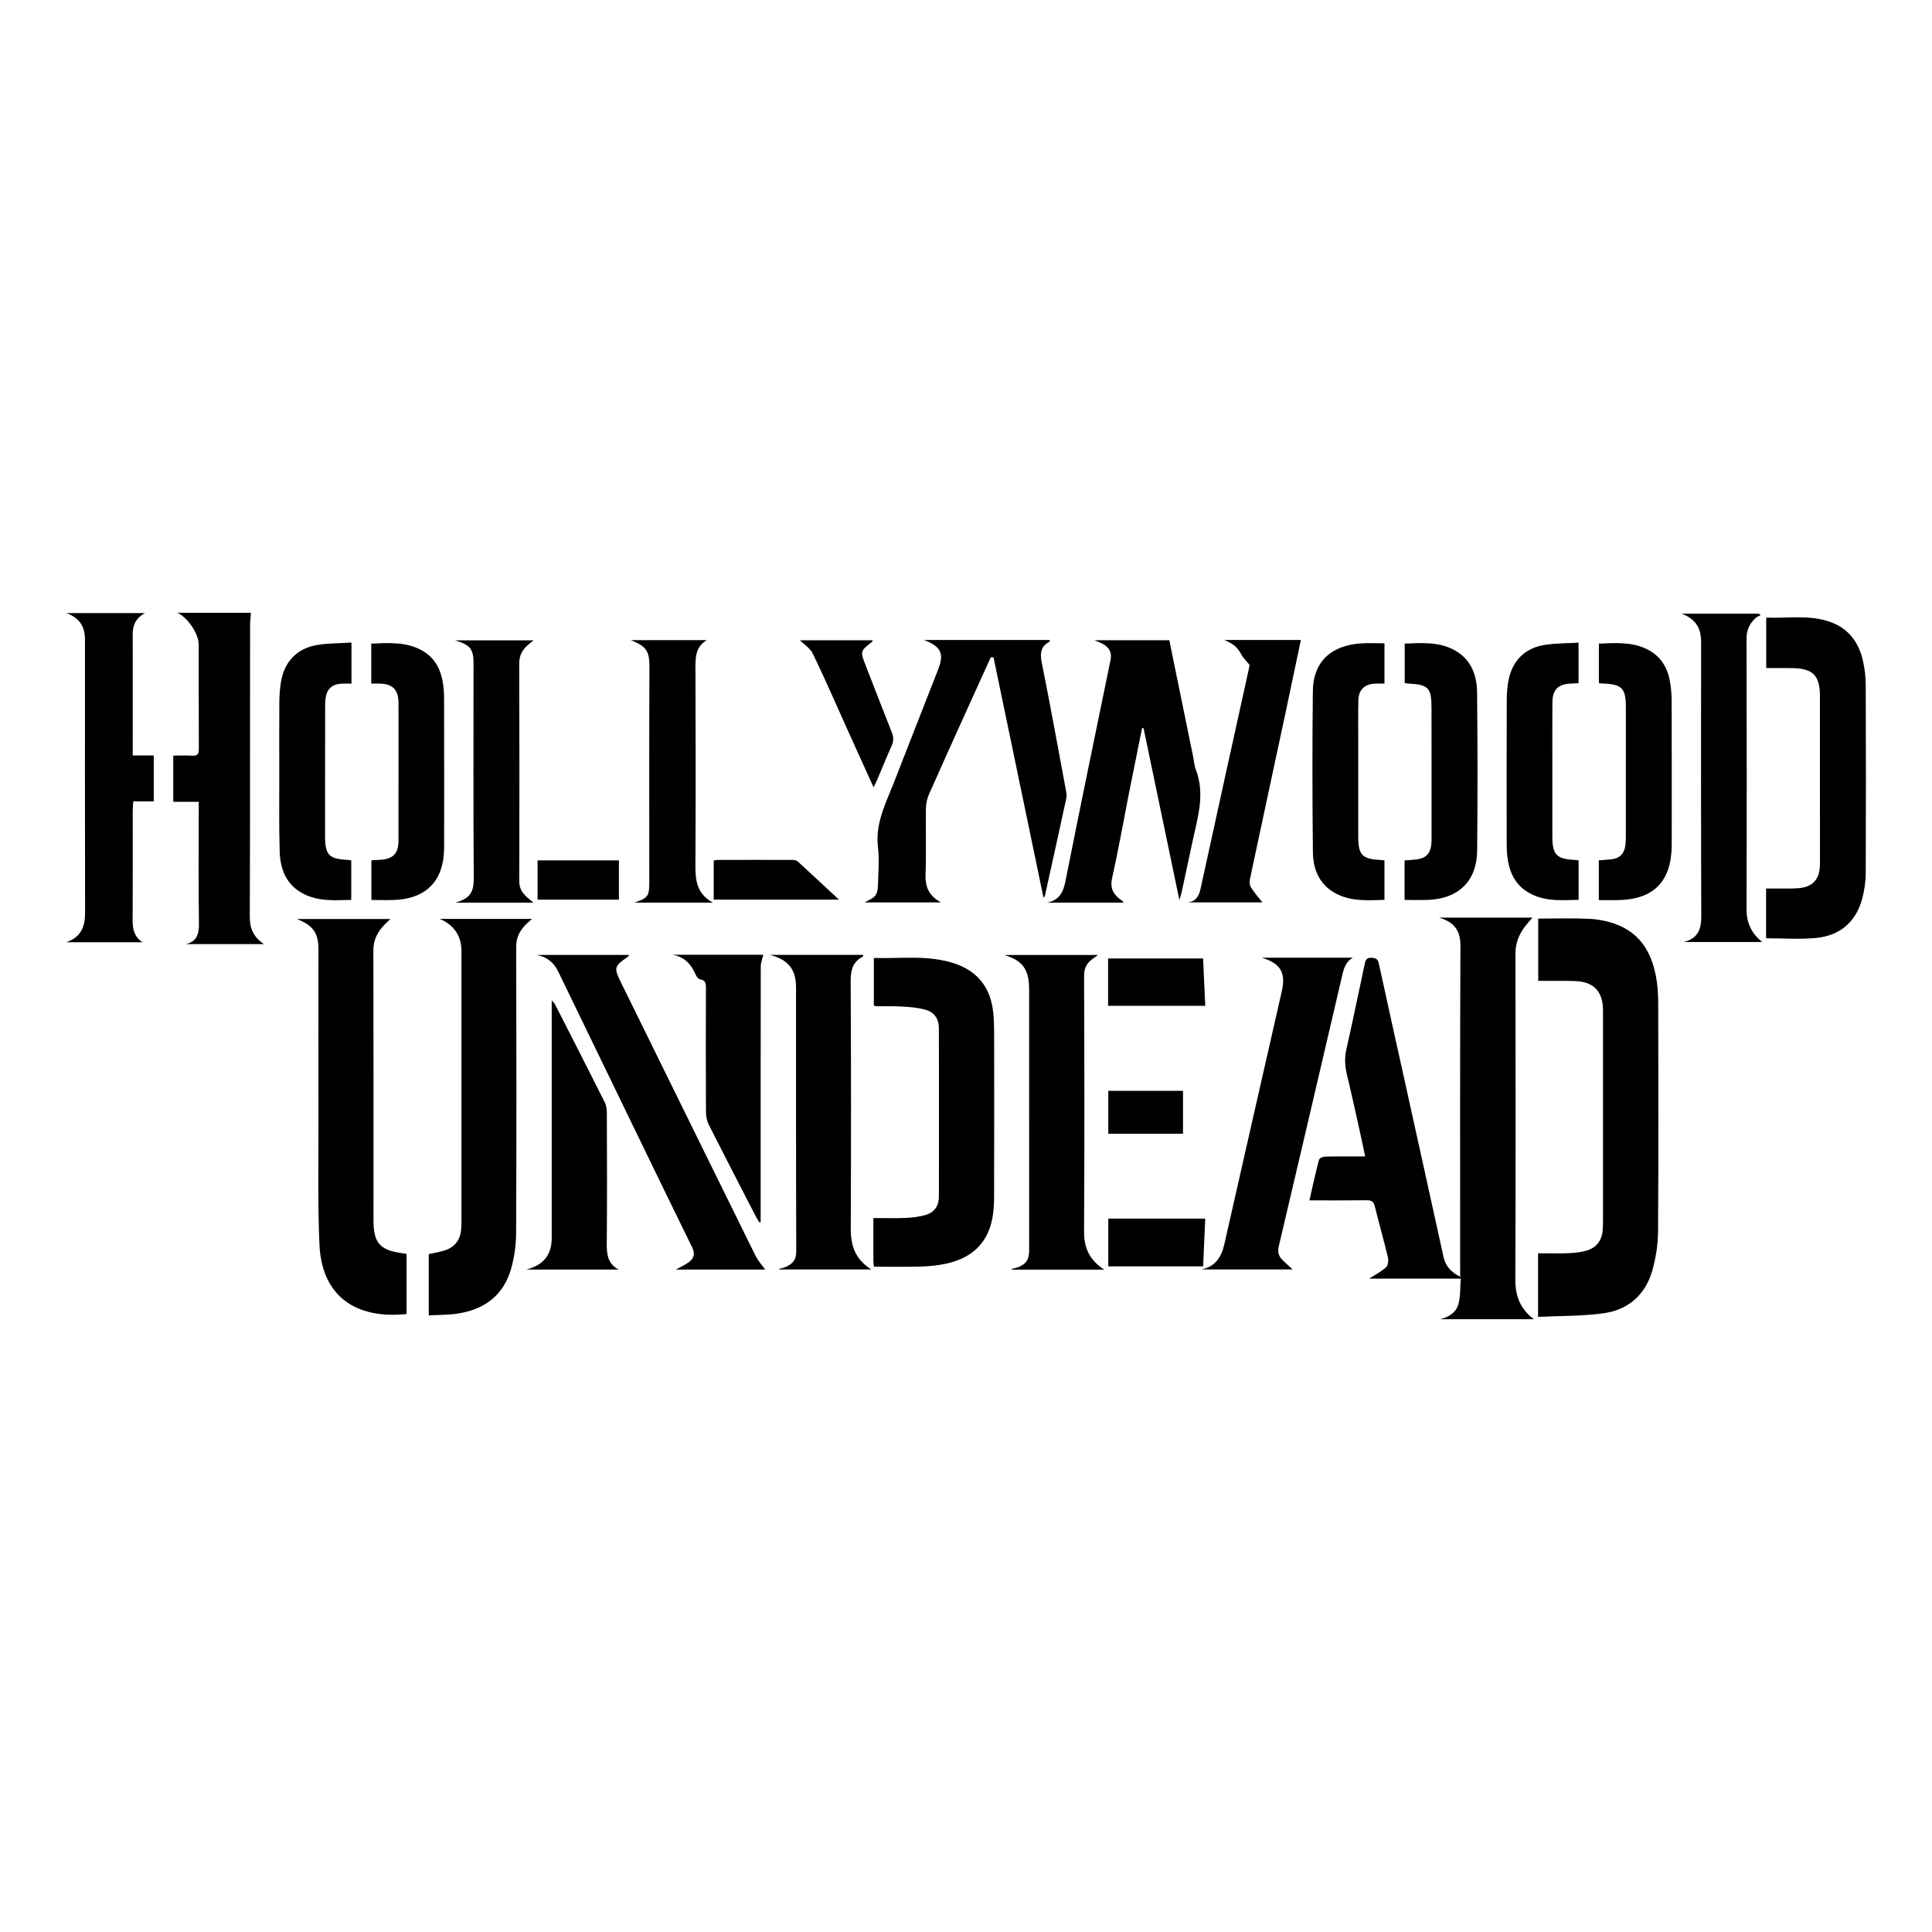
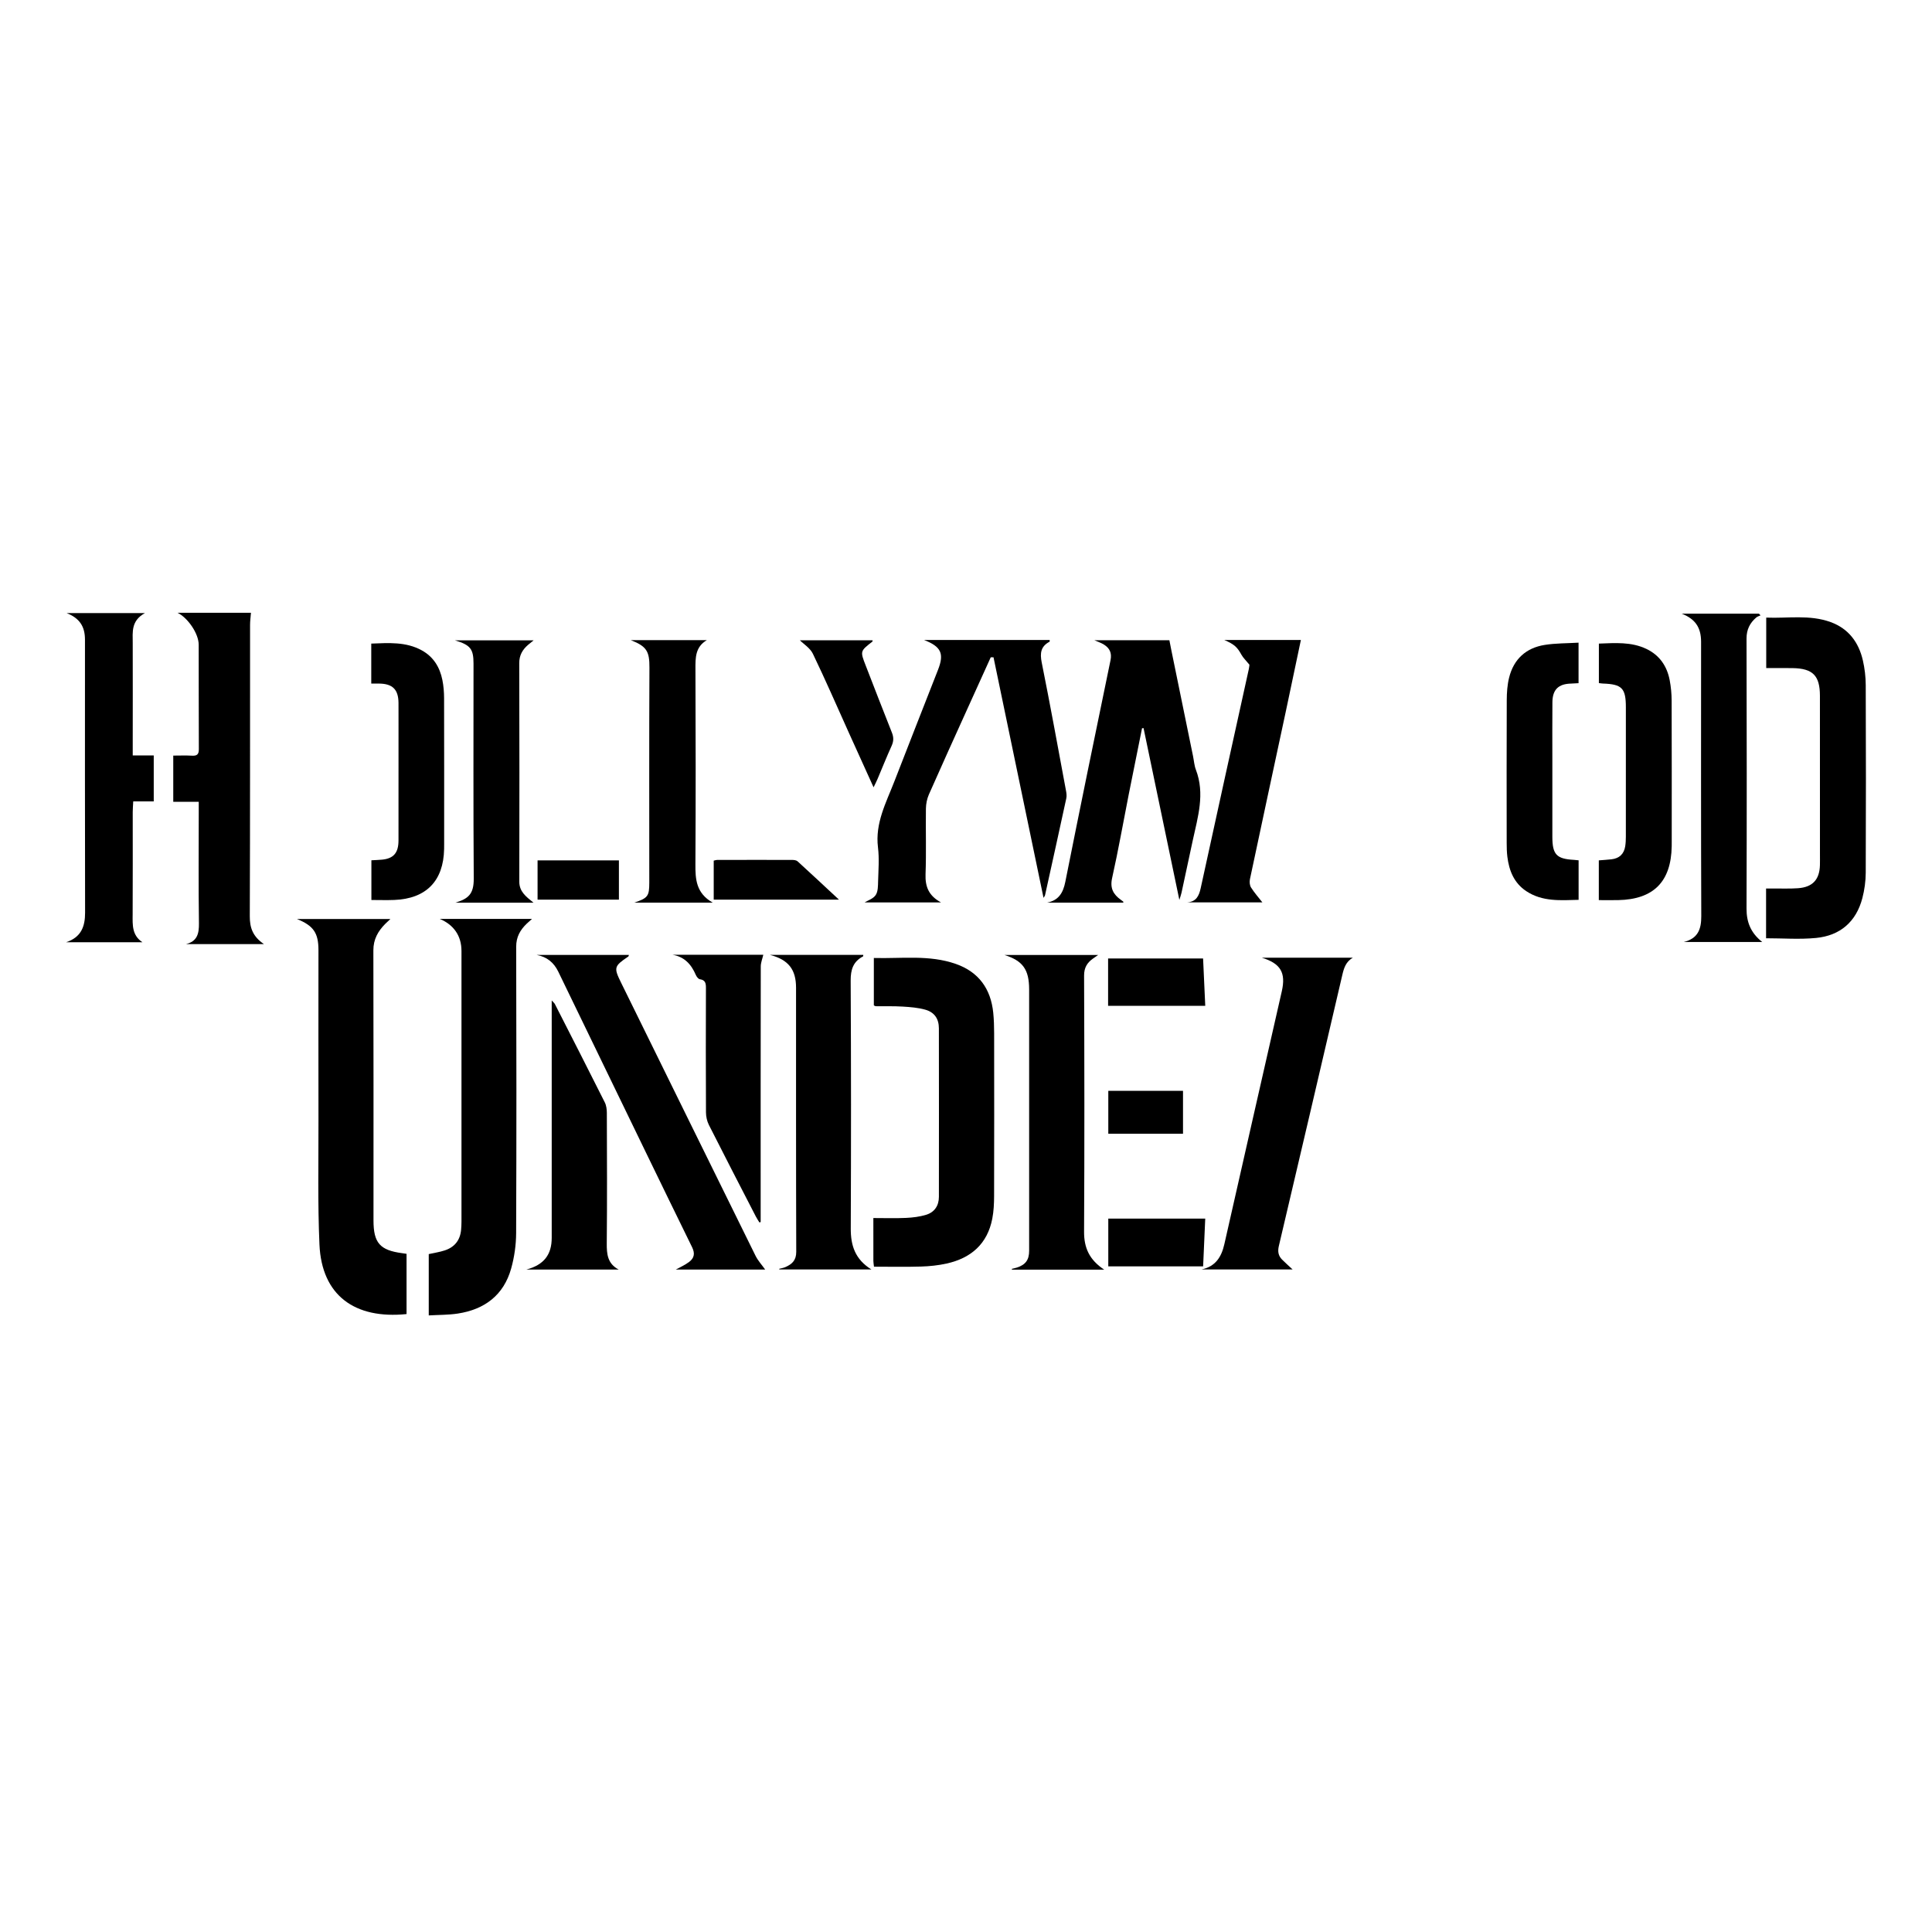
<svg xmlns="http://www.w3.org/2000/svg" version="1.0" id="Layer_1" x="0px" y="0px" width="800px" height="800px" viewBox="0 0 800 800" enable-background="new 0 0 800 800" xml:space="preserve">
  <g>
-     <path fill-rule="evenodd" clip-rule="evenodd" d="M604.621,528.711c0-1.461,0-2.348,0-3.232   c0.001-44.693-0.09-89.389,0.109-134.081c0.027-6.297-2.925-9.749-8.867-11.422c13.348,0,26.072,0,38.704,0   c-0.998,1.158-2.024,2.235-2.922,3.413c-2.577,3.381-4.143,7.023-4.135,11.473c0.085,44.998,0.132,89.996-0.04,134.996   c-0.026,6.734,1.975,12.049,7.65,16.404c-13.243,0-26.057,0-38.868,0c3.57-0.77,6.638-2.723,7.625-6.184   c0.938-3.287,0.692-6.908,0.987-10.631c-13.163,0-25.726,0-37.919,0c2.249-1.447,4.829-2.771,6.936-4.633   c0.847-0.746,1.153-2.783,0.856-4.033c-1.69-7.104-3.705-14.129-5.451-21.221c-0.48-1.953-1.351-2.58-3.331-2.555   c-7.809,0.104-15.617,0.041-23.752,0.041c1.334-5.82,2.526-11.352,3.958-16.824c0.165-0.631,1.648-1.279,2.536-1.299   c5.368-0.121,10.74-0.061,16.583-0.061c-0.68-3.229-1.262-6.154-1.912-9.064c-1.858-8.316-3.664-16.646-5.656-24.93   c-0.845-3.514-0.997-6.875-0.188-10.451c2.619-11.578,4.993-23.211,7.484-34.816c0.335-1.559,0.491-3.163,2.918-3.008   c1.808,0.116,2.613,0.501,3.03,2.438c3.529,16.363,7.209,32.693,10.819,49.039c5.341,24.17,10.664,48.346,15.989,72.52   C598.563,524.205,600.729,526.678,604.621,528.711z" />
-     <path fill-rule="evenodd" clip-rule="evenodd" d="M636.883,545.291c0-9.27,0-17.563,0-26.336c4.289,0,8.514,0.125,12.726-0.045   c2.506-0.104,5.087-0.363,7.47-1.092c4.092-1.25,6.268-4.289,6.582-8.584c0.089-1.213,0.112-2.434,0.112-3.65   c0.004-28.629,0.001-57.258-0.003-85.885c0-0.711-0.001-1.422-0.024-2.131c-0.243-7.137-3.953-10.971-11.186-11.305   c-4.052-0.188-8.119-0.09-12.18-0.117c-1.086-0.006-2.173-0.002-3.435-0.002c0-8.74,0-17.121,0-25.778   c7.013,0,13.984-0.221,20.931,0.092c3.597,0.162,7.298,0.843,10.693,2.031c11.344,3.974,15.962,13.109,17.521,24.221   c0.506,3.6,0.543,7.285,0.548,10.934c0.041,30.76,0.139,61.52-0.077,92.279c-0.037,5.4-0.899,10.951-2.369,16.152   c-2.786,9.846-9.738,16.156-19.739,17.641C655.493,545.045,646.303,544.816,636.883,545.291z" />
    <path fill-rule="evenodd" clip-rule="evenodd" d="M182.066,380.492c12.563,0,25.128,0,38.234,0   c-0.956,0.858-1.593,1.397-2.192,1.974c-2.718,2.616-4.377,5.513-4.365,9.586c0.115,39.508,0.139,79.018-0.022,118.528   c-0.02,4.906-0.734,9.957-2.058,14.68c-3.093,11.041-10.999,16.963-22.101,18.658c-3.874,0.592-7.848,0.521-12.024,0.768   c0-8.701,0-16.973,0-25.393c2.206-0.498,4.505-0.822,6.673-1.545c4.042-1.342,6.341-4.227,6.722-8.527   c0.098-1.111,0.156-2.229,0.156-3.344c0.007-37.377,0.011-74.754,0-112.131C191.088,387.461,187.838,382.891,182.066,380.492z" />
    <path fill-rule="evenodd" clip-rule="evenodd" d="M122.964,380.545c13.025,0,25.564,0,38.691,0   c-0.924,0.868-1.532,1.406-2.103,1.98c-3.024,3.044-4.959,6.424-4.948,10.997c0.095,37.278,0.05,74.557,0.051,111.836   c0,9.309,2.664,12.342,11.883,13.559c0.585,0.078,1.167,0.168,1.805,0.262c0,8.416,0,16.695,0,24.949   c-21.381,2.176-35.133-7.648-36.065-28.813c-0.75-17.033-0.374-34.119-0.407-51.18c-0.045-23.566-0.008-47.131-0.004-70.698   C131.868,386.353,129.866,383.33,122.964,380.545z" />
    <path fill-rule="evenodd" clip-rule="evenodd" d="M361.897,524.508c-0.109-1.004-0.249-1.689-0.251-2.375   c-0.017-5.773-0.009-11.549-0.009-17.768c4.699,0,9.137,0.152,13.558-0.057c2.803-0.131,5.678-0.482,8.345-1.305   c3.437-1.063,5.234-3.771,5.238-7.416c0.026-23.256,0.036-46.51-0.005-69.768c-0.007-3.957-1.825-6.67-5.652-7.738   c-2.987-0.834-6.177-1.086-9.295-1.275c-3.744-0.227-7.507-0.109-11.262-0.156c-0.175-0.002-0.349-0.166-0.723-0.357   c0-6.346,0-12.785,0-19.612c11.465,0.315,22.895-1.402,33.916,2.45c9.504,3.324,14.526,10.322,15.526,20.24   c0.284,2.82,0.366,5.674,0.37,8.512c0.029,22.443,0.043,44.887-0.018,67.33c-0.009,3.135-0.154,6.324-0.746,9.391   c-2.018,10.477-8.812,16.363-18.926,18.605c-3.442,0.764-7.021,1.135-10.551,1.242   C375.031,524.648,368.638,524.508,361.897,524.508z" />
    <path fill-rule="evenodd" clip-rule="evenodd" d="M410.25,272.168c-3.3,7.278-6.608,14.552-9.898,21.834   c-5.265,11.651-10.568,23.287-15.723,34.988c-0.789,1.79-1.2,3.885-1.229,5.847c-0.128,9.037,0.182,18.085-0.151,27.111   c-0.188,5.099,1.229,8.932,6.419,11.736c-11.224,0-21.698,0-31.669,0c1.313-0.813,3.558-1.518,4.592-3.043   c1-1.476,0.958-3.791,1.013-5.748c0.128-4.668,0.513-9.4-0.053-14.002c-1.241-10.089,3.395-18.561,6.809-27.383   c5.968-15.424,12.055-30.802,18.071-46.208c2.628-6.73,1.231-9.564-5.815-12.302c8.629,0,17.259,0,25.887,0   c8.718,0,17.436,0,26.131,0c0,0.348,0.066,0.662-0.01,0.703c-3.648,1.923-4.064,4.703-3.274,8.63   c3.557,17.702,6.774,35.47,10.083,53.221c0.183,0.979,0.306,2.058,0.099,3.013c-2.896,13.384-5.853,26.756-8.807,40.128   c-0.063,0.278-0.288,0.52-0.619,1.093c-6.944-33.395-13.828-66.501-20.714-99.607C411.01,272.177,410.63,272.173,410.25,272.168z" />
    <path fill-rule="evenodd" clip-rule="evenodd" d="M465.153,373.756c-10.519,0-21.026,0-31.535,0   c4.718-0.932,6.594-4.023,7.505-8.594c6.108-30.631,12.394-61.228,18.725-91.814c0.62-2.996-0.381-4.952-2.713-6.433   c-1.162-0.738-2.527-1.159-4.007-1.817c10.601,0,20.997,0,31.087,0c0.285,1.453,0.543,2.823,0.822,4.189   c2.989,14.605,5.984,29.211,8.974,43.815c0.388,1.888,0.507,3.874,1.187,5.648c3.81,9.955,0.796,19.556-1.298,29.22   c-1.568,7.234-3.1,14.477-4.664,21.712c-0.166,0.76-0.446,1.495-0.89,2.953c-5.046-24.206-9.937-47.673-14.829-71.141   c-0.207,0.02-0.417,0.04-0.626,0.06c-1.838,9.135-3.703,18.266-5.51,27.408c-2.281,11.542-4.31,23.141-6.877,34.618   c-0.952,4.249,0.519,6.794,3.641,9.036c0.328,0.236,0.654,0.475,0.967,0.73C465.16,373.386,465.133,373.52,465.153,373.756z" />
    <path fill-rule="evenodd" clip-rule="evenodd" d="M731.294,388.513c0-6.765,0-13.515,0-20.595c1.298,0,2.387,0.007,3.478-0.001   c3.248-0.026,6.509,0.109,9.743-0.123c6.057-0.433,8.932-3.572,9.081-9.614c0.038-1.522,0.01-3.046,0.01-4.569   c-0.003-21.832,0.005-43.664-0.012-65.495c-0.007-8.375-2.932-11.329-11.341-11.468c-3.544-0.06-7.09-0.01-10.895-0.01   c0-6.983,0-13.725,0-20.903c8.909,0.371,17.985-1.326,26.714,1.873c7.376,2.701,11.592,8.374,13.302,15.845   c0.763,3.333,1.177,6.82,1.19,10.239c0.099,25.893,0.112,51.788,0,77.68c-0.015,3.512-0.509,7.115-1.398,10.515   c-2.565,9.814-9.2,15.527-19.174,16.499C745.187,389.049,738.265,388.513,731.294,388.513z" />
    <path fill-rule="evenodd" clip-rule="evenodd" d="M222.199,395.413c12.722,0,25.444,0,38.216,0   c-0.109,0.311-0.115,0.562-0.236,0.645c-5.968,4.056-6.085,4.582-2.977,10.9c18.542,37.674,37.051,75.365,55.641,113.018   c1.021,2.068,2.662,3.832,4.001,5.723c-12.193,0-24.713,0-37.005,0c1.759-0.986,3.822-1.861,5.54-3.182   c1.999-1.535,2.528-3.369,1.211-6.053c-12.732-25.953-25.299-51.986-37.912-77.996c-5.84-12.041-11.689-24.08-17.51-36.129   C229.324,398.522,226.407,396.173,222.199,395.413z" />
    <path fill-rule="evenodd" clip-rule="evenodd" d="M109.281,390.93c-11.402,0-21.818,0-32.235,0   c4.552-1.144,5.394-4.242,5.331-8.565c-0.222-15.432-0.083-30.869-0.081-46.304c0-1.209,0-2.417,0-4.06c-3.601,0-6.982,0-10.554,0   c0-6.486,0-12.539,0-19.127c2.565,0,5.164-0.107,7.75,0.034c2.058,0.112,2.855-0.496,2.842-2.705   c-0.085-14.419-0.018-28.839-0.06-43.258c-0.014-4.683-4.614-11.23-8.774-13.207c5.064,0,10.129,0,15.194,0   c5.071,0,10.142,0,15.222,0c-0.137,1.769-0.37,3.391-0.371,5.012c-0.023,40.213,0.043,80.426-0.111,120.638   C103.417,384.086,104.604,387.73,109.281,390.93z" />
    <path fill-rule="evenodd" clip-rule="evenodd" d="M457.215,525.732c-13.292,0-25.739,0-38.186,0   c-0.02-0.107-0.04-0.215-0.059-0.324c0.721-0.182,1.456-0.318,2.16-0.551c3.562-1.178,5.016-3.193,5.016-6.947   c0.003-36.061,0.003-72.119-0.002-108.176c-0.001-8.268-2.583-11.873-10.184-14.291c12.732,0.001,25.463,0.001,38.745,0.001   c-1.001,0.698-1.555,1.077-2.103,1.465c-2.446,1.728-3.717,3.781-3.705,7.084c0.132,35.348,0.181,70.695-0.006,106.043   C448.858,516.66,451.038,521.637,457.215,525.732z" />
    <path fill-rule="evenodd" clip-rule="evenodd" d="M560.187,396.556c-2.913,1.688-3.697,4.287-4.372,7.186   c-8.704,37.424-17.475,74.832-26.28,112.232c-0.517,2.195-0.227,4.018,1.332,5.584c1.33,1.336,2.75,2.582,4.376,4.096   c-12.736,0-25.231,0-37.729,0c5.728-1.197,8.244-5.072,9.461-10.459c7.873-34.914,15.867-69.801,23.785-104.705   c1.757-7.74-0.479-11.539-8.285-13.934C535.301,396.556,547.744,396.556,560.187,396.556z" />
    <path fill-rule="evenodd" clip-rule="evenodd" d="M322.655,525.385c0.84-0.225,1.724-0.348,2.512-0.691   c2.755-1.197,4.552-2.789,4.54-6.338c-0.12-36.453-0.074-72.904-0.081-109.357c-0.002-7.551-3.141-11.61-10.824-13.607   c13.179,0,25.916,0,38.667,0c-0.038,0.283-0.001,0.578-0.092,0.625c-4.088,2.142-5.157,5.464-5.132,10.033   c0.187,34.219,0.184,68.438,0.039,102.656c-0.029,6.994,1.764,12.74,8.529,16.939c-13.18,0-25.646,0-38.11,0   C322.686,525.559,322.67,525.473,322.655,525.385z" />
    <path fill-rule="evenodd" clip-rule="evenodd" d="M27.58,253.86c10.622,0,20.95,0,32.451,0c-5.803,3.161-5.087,7.849-5.072,12.386   c0.046,14.017,0.008,28.032,0.003,42.048c0,1.397,0,2.794,0,4.514c3.081,0,5.777,0,8.7,0c0,6.448,0,12.573,0,19.036   c-2.773,0-5.47,0-8.491,0c-0.083,1.688-0.208,3.064-0.21,4.441c-0.012,14.118,0.052,28.236-0.033,42.353   c-0.026,4.336-0.324,8.626,4.059,11.533c-10.393,0-20.785,0-31.629,0c6.215-2.053,7.889-6.451,7.875-12.253   c-0.095-37.681-0.045-75.362-0.048-113.043C35.182,259.333,32.915,255.97,27.58,253.86z" />
    <path fill-rule="evenodd" clip-rule="evenodd" d="M696.383,254.105c10.652,0,21.308,0,31.962,0c0.221,0.235,0.439,0.47,0.659,0.706   c-0.6,0.289-1.297,0.463-1.782,0.883c-2.647,2.289-4.028,4.997-4.019,8.723c0.105,37.259,0.121,74.519-0.001,111.777   c-0.02,5.61,1.719,10.075,6.5,13.865c-10.998,0-21.533,0-32.493,0c5.89-1.449,7.273-5.291,7.252-10.684   c-0.149-37.868-0.078-75.737-0.078-113.605C704.383,259.757,701.936,256.312,696.383,254.105z" />
    <path fill-rule="evenodd" clip-rule="evenodd" d="M153.731,283.052c0-5.758,0-11.004,0-16.556   c7.22-0.262,14.299-0.818,20.866,2.772c4.892,2.674,7.527,7.019,8.588,12.322c0.495,2.47,0.696,5.037,0.702,7.561   c0.054,20.11,0.029,40.222,0.027,60.333c0,0.711-0.004,1.422-0.019,2.133c-0.269,13.166-7.413,20.499-20.58,21.034   c-3.115,0.126-6.238,0.018-9.529,0.018c0-5.619,0-10.939,0-16.443c1.591-0.091,3-0.126,4.398-0.261   c4.78-0.46,6.818-2.804,6.824-7.94c0.02-16.047,0.009-32.096,0.01-48.143c0-2.946,0.021-5.891-0.007-8.836   c-0.055-5.555-2.444-7.924-8.016-7.992C156,283.041,155.004,283.052,153.731,283.052z" />
    <path fill-rule="evenodd" clip-rule="evenodd" d="M662.035,372.721c0-5.826,0-11.07,0-16.462c1.86-0.154,3.565-0.247,5.261-0.443   c3.229-0.374,5.169-2.187,5.672-5.403c0.201-1.294,0.261-2.622,0.263-3.933c0.014-17.859,0.009-35.719,0.006-53.579   c-0.001-7.944-1.598-9.591-9.523-9.863c-0.489-0.017-0.976-0.107-1.652-0.184c0-5.422,0-10.748,0-16.356   c6.721-0.246,13.419-0.798,19.702,2.213c5.419,2.597,8.509,7.119,9.615,12.923c0.528,2.773,0.803,5.636,0.812,8.458   c0.067,19.584,0.036,39.17,0.035,58.754c0,0.507,0.001,1.015-0.008,1.521c-0.234,14.719-7.506,22.059-22.168,22.348   C667.44,372.765,664.828,372.721,662.035,372.721z" />
-     <path fill-rule="evenodd" clip-rule="evenodd" d="M581.602,372.638c0-5.625,0-10.864,0-16.349c1.813-0.154,3.508-0.226,5.181-0.456   c3.588-0.492,5.426-2.357,5.87-5.925c0.137-1.103,0.123-2.229,0.123-3.345c0-17.769-0.004-35.537-0.015-53.305   c-0.005-8.517-1.249-9.813-9.744-10.218c-0.391-0.019-0.777-0.123-1.358-0.218c0-5.377,0-10.701,0-16.331   c7.063-0.244,14.054-0.827,20.527,2.686c6.978,3.786,9.368,10.348,9.443,17.618c0.231,21.827,0.232,43.66,0.025,65.488   c-0.118,12.407-7.598,19.759-20.009,20.333C588.415,372.765,585.171,372.638,581.602,372.638z" />
    <path fill-rule="evenodd" clip-rule="evenodd" d="M653.667,356.24c0,5.461,0,10.712,0,16.363c-7.5,0.199-14.999,0.837-21.689-3.605   c-5.038-3.346-7.086-8.448-7.807-14.193c-0.24-1.908-0.282-3.849-0.284-5.776c-0.021-19.7-0.056-39.399,0.028-59.1   c0.013-3.122,0.229-6.333,0.979-9.347c1.903-7.652,6.998-12.306,14.744-13.538c4.552-0.723,9.232-0.641,14.007-0.93   c0,5.933,0,11.26,0,16.776c-1.146,0.064-2.134,0.146-3.122,0.168c-5.194,0.121-7.659,2.491-7.704,7.692   c-0.07,8.022-0.023,16.044-0.023,24.066c-0.002,10.561-0.002,21.122,0.001,31.683c0.001,7.346,1.721,9.168,8.997,9.554   C652.296,356.082,652.797,356.153,653.667,356.24z" />
-     <path fill-rule="evenodd" clip-rule="evenodd" d="M573.277,266.382c0,5.694,0,11.02,0,16.679c-1.396,0-2.586-0.038-3.775,0.007   c-4.499,0.169-6.951,2.512-7.036,7.052c-0.118,6.291-0.049,12.584-0.049,18.877c-0.002,12.585-0.001,25.171,0.006,37.755   c0.004,7.153,1.751,8.974,8.881,9.31c0.593,0.028,1.183,0.129,1.968,0.219c0,5.4,0,10.719,0,16.321   c-6.396,0.208-12.678,0.649-18.633-1.917c-7.778-3.352-10.908-9.961-10.995-17.826c-0.243-22.224-0.266-44.455-0.022-66.679   c0.131-12.006,7.391-18.93,19.89-19.766C566.72,266.2,569.953,266.382,573.277,266.382z" />
-     <path fill-rule="evenodd" clip-rule="evenodd" d="M145.539,266.063c0,5.988,0,11.241,0,17.007c-1.449,0-2.826-0.066-4.195,0.013   c-3.795,0.216-5.981,2.195-6.518,5.945c-0.186,1.298-0.199,2.629-0.2,3.946c-0.014,17.671,0.001,35.344-0.018,53.016   c-0.009,8.018,1.493,9.653,9.409,10.081c0.4,0.022,0.795,0.11,1.428,0.202c0,5.335,0,10.659,0,16.346   c-6.811,0.175-13.604,0.718-19.908-2.573c-7.017-3.663-9.506-10.13-9.723-17.458c-0.318-10.755-0.153-21.526-0.171-32.292   c-0.017-9.953-0.046-19.906,0.026-29.859c0.02-2.625,0.242-5.27,0.637-7.865c1.276-8.392,6.597-14.108,14.944-15.489   C135.805,266.328,140.497,266.395,145.539,266.063z" />
    <path fill-rule="evenodd" clip-rule="evenodd" d="M517.36,275.243c-1.458-1.794-2.609-2.858-3.325-4.162   c-1.734-3.164-2.996-4.308-7.083-6.075c5.173,0,10.346,0,15.519,0c5.271,0,10.544,0,16.199,0   c-2.144,10.165-4.208,20.083-6.327,29.99c-4.925,23.016-9.891,46.022-14.767,69.047c-0.23,1.088-0.115,2.55,0.454,3.45   c1.378,2.182,3.118,4.136,4.691,6.153c-10.091,0-20.588,0-31.086,0c3.679-0.269,4.842-2.613,5.563-5.936   c6.562-30.241,13.266-60.451,19.918-90.672C517.289,276.251,517.335,275.438,517.36,275.243z" />
    <path fill-rule="evenodd" clip-rule="evenodd" d="M292.679,265.072c-4.786,2.816-4.73,7.271-4.71,12.01   c0.112,26.915,0.143,53.831-0.014,80.746c-0.037,6.222,0.25,11.995,7.16,15.927c-11.414,0-21.779,0-32.446,0   c5.622-1.899,6.187-2.682,6.187-8.291c0-29.658-0.083-59.316,0.062-88.974c0.032-6.706-1.066-8.834-7.705-11.418   C271.831,265.072,282.255,265.072,292.679,265.072z" />
    <path fill-rule="evenodd" clip-rule="evenodd" d="M220.914,373.783c-11.12,0-21.628,0-32.35,0c5.279-1.627,7.652-3.464,7.605-9.997   c-0.209-29.649-0.093-59.3-0.094-88.951c0-6.099-1.235-7.744-7.677-9.675c11.063,0,21.588,0,32.555,0   c-0.938,0.759-1.614,1.281-2.261,1.836c-2.328,1.999-3.69,4.314-3.681,7.607c0.087,30.157,0.087,60.316,0.022,90.474   C215.026,369.15,217.694,371.191,220.914,373.783z" />
    <path fill-rule="evenodd" clip-rule="evenodd" d="M256.201,525.701c-12.529,0-25.058,0-38.257,0   c7.287-1.938,10.507-6.168,10.507-13.127c0.002-31.365,0-62.729,0-94.092c0-1.215,0-2.43,0-4.211   c0.669,0.75,1.102,1.072,1.322,1.504c6.915,13.553,13.839,27.1,20.657,40.699c0.645,1.283,0.845,2.912,0.85,4.381   c0.057,17.967,0.143,35.934-0.033,53.896C251.202,519.324,251.564,523.277,256.201,525.701z" />
    <path fill-rule="evenodd" clip-rule="evenodd" d="M278.45,395.347c12.68,0,25.358,0,37.618,0c-0.368,1.623-1.048,3.236-1.05,4.852   c-0.061,34.209-0.044,68.42-0.043,102.629c0,1.068,0,2.141,0,3.209c-0.177,0.047-0.354,0.092-0.53,0.137   c-0.494-0.818-1.038-1.611-1.475-2.459c-6.505-12.623-13.036-25.234-19.438-37.91c-0.783-1.551-1.193-3.459-1.202-5.205   c-0.086-17.156-0.074-34.313-0.018-51.467c0.006-1.949-0.203-3.322-2.527-3.658c-0.645-0.092-1.366-1.08-1.681-1.816   C286.226,399.275,283.365,396.156,278.45,395.347z" />
    <path fill-rule="evenodd" clip-rule="evenodd" d="M361.729,326.008c-3.538-7.806-6.838-15.067-10.121-22.336   c-4.967-10.998-9.766-22.078-15.003-32.946c-1.15-2.388-3.84-4.035-5.389-5.591c9.342,0,19.713,0,30.086,0   c-0.012,0.167,0.048,0.45-0.051,0.528c-5.102,3.966-5.102,3.963-2.779,9.932c3.604,9.26,7.162,18.54,10.847,27.768   c0.776,1.943,0.745,3.582-0.122,5.49c-2.057,4.521-3.888,9.146-5.831,13.719C362.947,323.562,362.444,324.515,361.729,326.008z" />
    <path fill-rule="evenodd" clip-rule="evenodd" d="M499.062,504.605c-0.299,6.723-0.583,13.17-0.874,19.764   c-13.217,0-26.147,0-39.273,0c0-6.621,0-13.068,0-19.764C472.173,504.605,485.395,504.605,499.062,504.605z" />
    <path fill-rule="evenodd" clip-rule="evenodd" d="M458.84,416.488c0-6.635,0-13.004,0-19.603c13.051,0,25.985,0,39.334,0   c0.295,6.462,0.588,12.888,0.895,19.603C485.593,416.488,472.377,416.488,458.84,416.488z" />
    <path fill-rule="evenodd" clip-rule="evenodd" d="M347.398,372.526c-17.725,0-34.678,0-51.863,0c0-5.37,0-10.677,0-16.156   c0.492-0.103,0.963-0.284,1.435-0.286c10.342-0.023,20.683-0.04,31.025-0.009c0.767,0.002,1.752,0.114,2.266,0.581   C335.845,361.741,341.356,366.906,347.398,372.526z" />
    <path fill-rule="evenodd" clip-rule="evenodd" d="M489.859,451.699c0,6.193,0,11.861,0,17.766c-10.318,0-20.51,0-30.936,0   c0-5.854,0-11.688,0-17.766C469.204,451.699,479.473,451.699,489.859,451.699z" />
    <path fill-rule="evenodd" clip-rule="evenodd" d="M256.277,356.267c0,5.597,0,10.832,0,16.259c-11.465,0-22.466,0-33.681,0   c0-5.412,0-10.725,0-16.259C233.926,356.267,245.132,356.267,256.277,356.267z" />
  </g>
</svg>